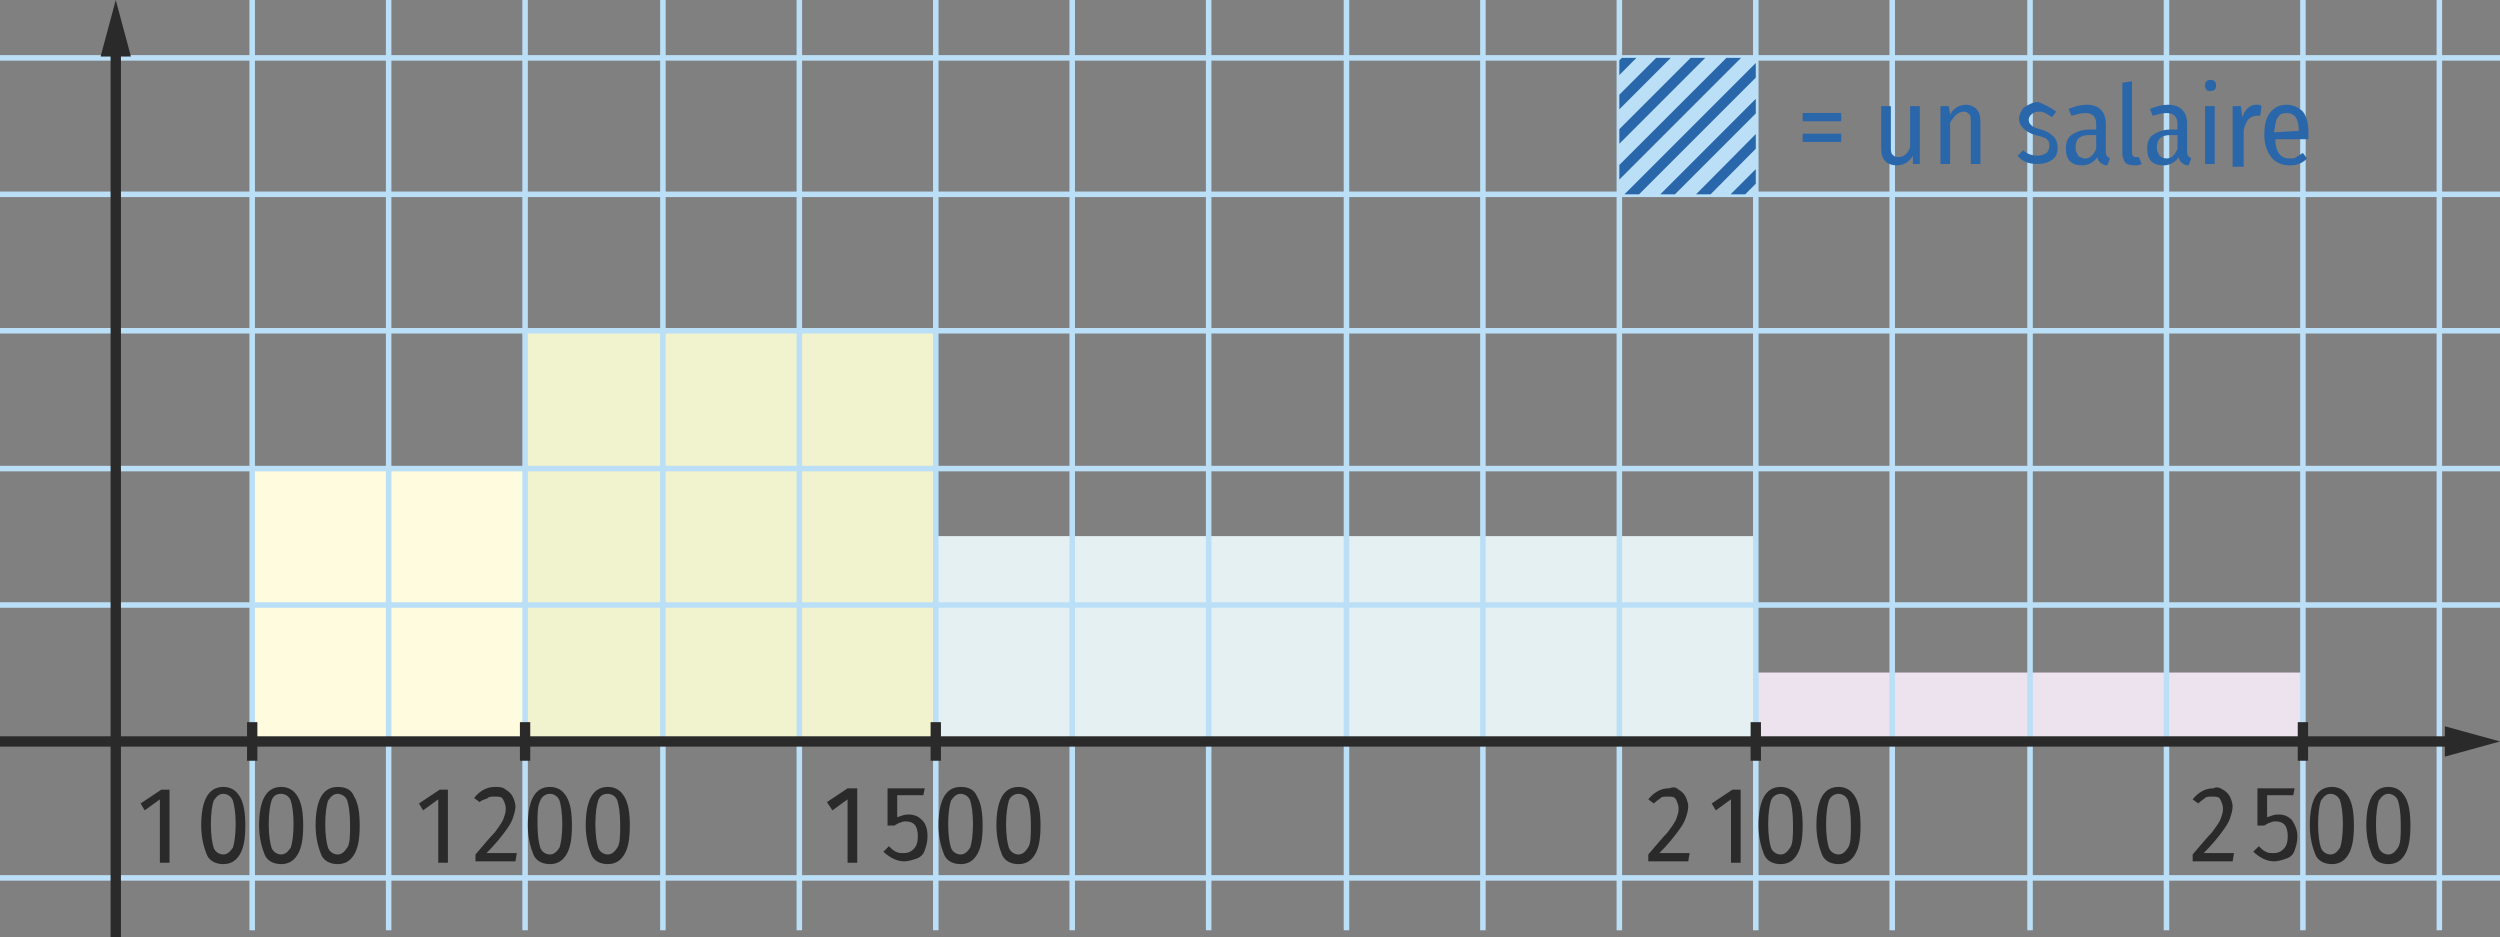
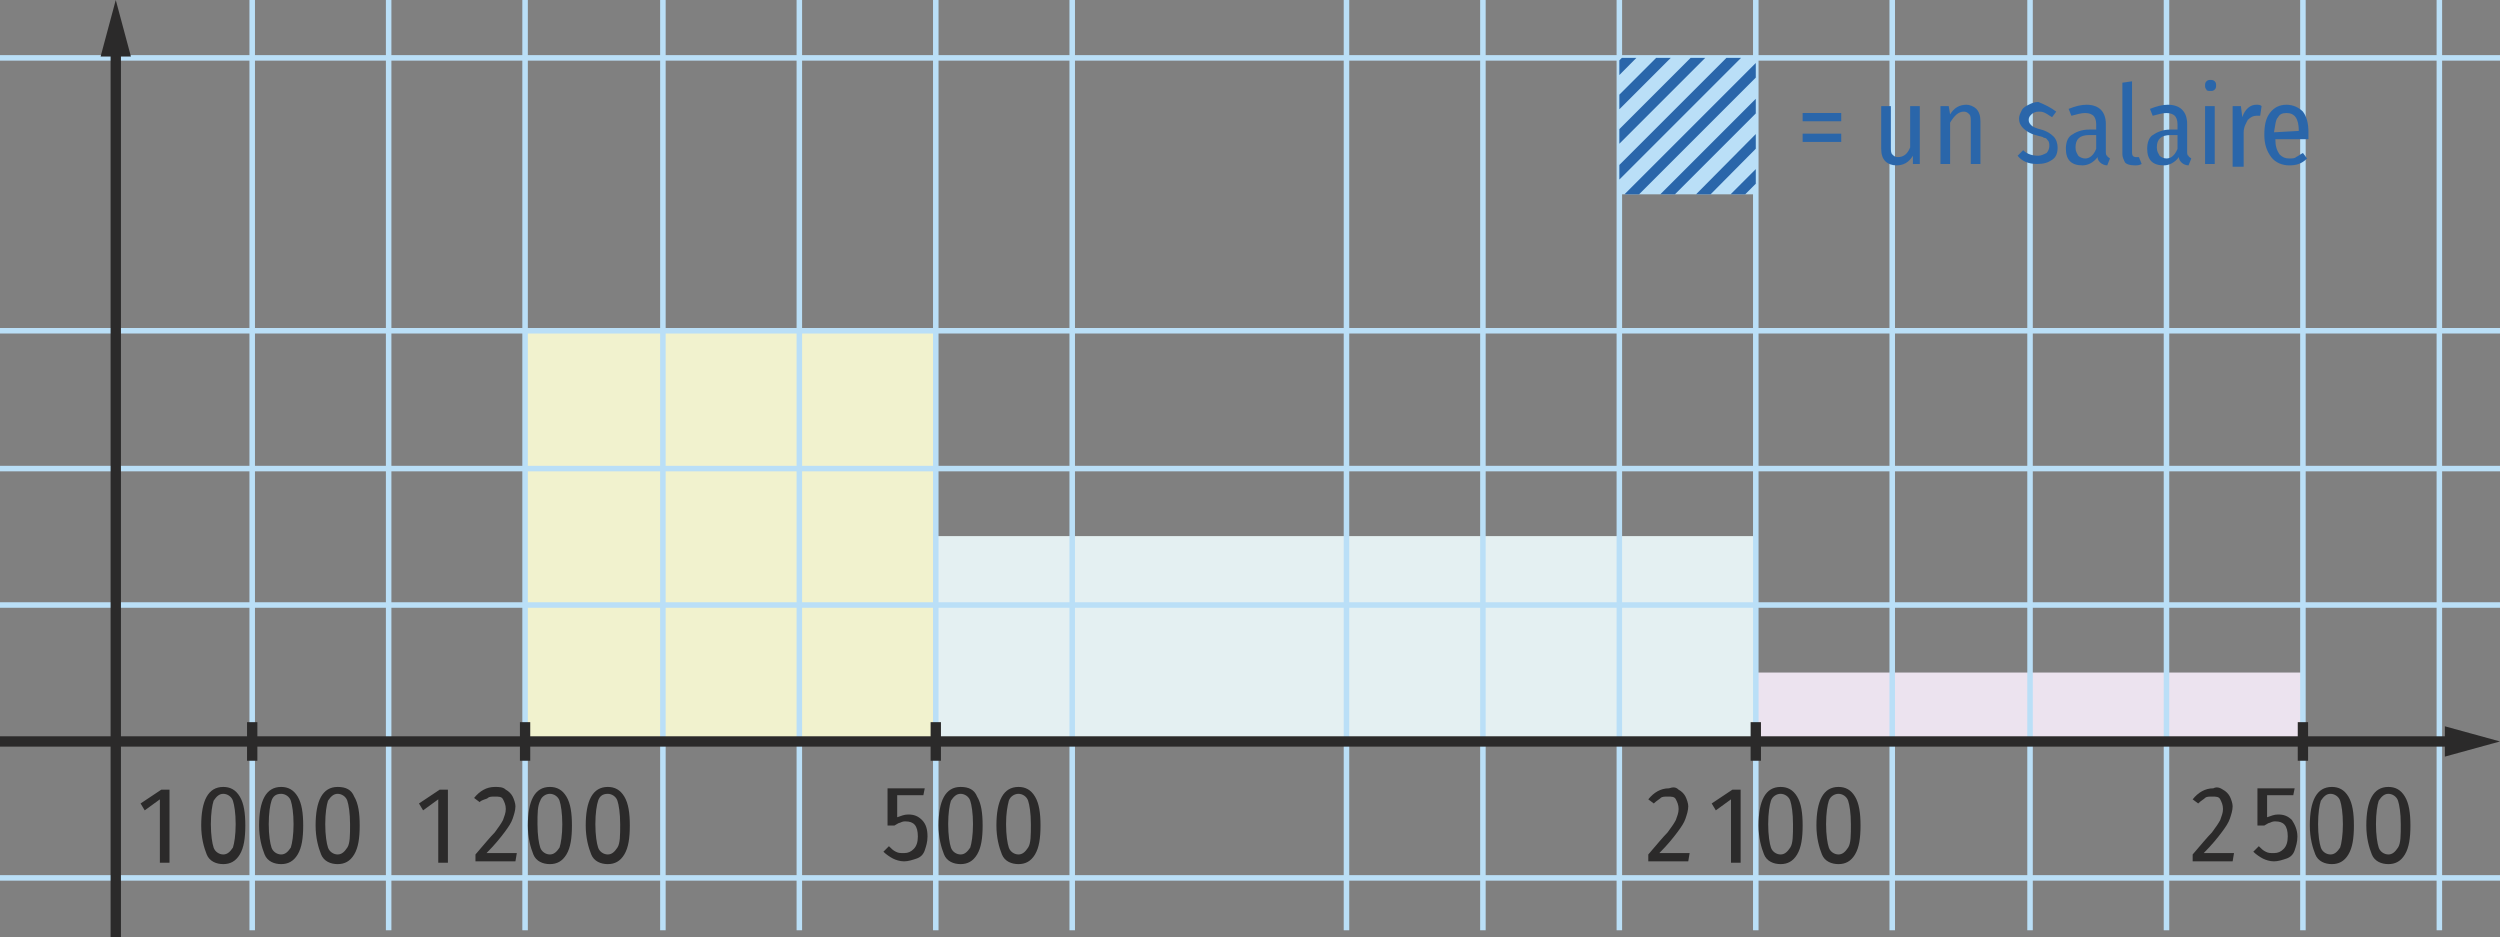
<svg xmlns="http://www.w3.org/2000/svg" xmlns:xlink="http://www.w3.org/1999/xlink" version="1.1" x="0px" y="0px" viewBox="0 0 181.4 68" style="enable-background:new 0 0 181.4 68;" xml:space="preserve">
  <rect x="0" y="0" width="181.4" height="68" fill="#808080" stroke="none" />
  <style type="text/css">
	.Repere{fill:none;stroke:#2B2A2A;stroke-width:0.75;stroke-miterlimit:10;}
	.Repere_x0020_fleche_x0020_haut{fill:none;stroke:#2B2A2A;stroke-width:0.75;stroke-miterlimit:10;}
	.Grille_x0020_0_x002C_4{fill:none;stroke:#BADFF7;stroke-width:0.4;stroke-miterlimit:10;}
	.st0{fill:#FFFBDF;}
	.st1{fill:#F1F2CE;}
	.st2{fill:#E4F0F2;}
	.st3{fill:#ECE3EF;}
	.st4{fill:#2B2A2A;}
	.st5{fill:#2A66AA;}
	.st6{fill:#BADFF7;}
	.st7{clip-path:url(#SVGID_2_);}
	.st8{fill:none;stroke:#2A66AA;stroke-width:0.75;stroke-miterlimit:10;}
</style>
  <g id="Courbe">
-     <rect x="18.3" y="34" class="st0" width="19.8" height="19.8" />
    <rect x="38.1" y="24" class="st1" width="29.8" height="29.8" />
    <rect x="67.9" y="38.9" class="st2" width="59.5" height="14.9" />
    <rect x="127.4" y="48.8" class="st3" width="39.7" height="5" />
  </g>
  <g id="grille">
    <line id="XMLID_173_" class="Grille_x0020_0_x002C_4" x1="18.3" y1="67.5" x2="18.3" y2="0" />
    <line id="XMLID_1_" class="Grille_x0020_0_x002C_4" x1="28.2" y1="67.5" x2="28.2" y2="0" />
    <line id="XMLID_3_" class="Grille_x0020_0_x002C_4" x1="38.1" y1="67.5" x2="38.1" y2="0" />
    <line id="XMLID_4_" class="Grille_x0020_0_x002C_4" x1="48.1" y1="67.5" x2="48.1" y2="0" />
    <line id="XMLID_6_" class="Grille_x0020_0_x002C_4" x1="58" y1="67.5" x2="58" y2="0" />
    <line id="XMLID_9_" class="Grille_x0020_0_x002C_4" x1="67.9" y1="67.5" x2="67.9" y2="0" />
    <line id="XMLID_13_" class="Grille_x0020_0_x002C_4" x1="77.8" y1="67.5" x2="77.8" y2="0" />
-     <line id="XMLID_14_" class="Grille_x0020_0_x002C_4" x1="87.7" y1="67.5" x2="87.7" y2="0" />
    <line id="XMLID_15_" class="Grille_x0020_0_x002C_4" x1="97.7" y1="67.5" x2="97.7" y2="0" />
    <line id="XMLID_16_" class="Grille_x0020_0_x002C_4" x1="107.6" y1="67.5" x2="107.6" y2="0" />
    <line id="XMLID_17_" class="Grille_x0020_0_x002C_4" x1="117.5" y1="67.5" x2="117.5" y2="0" />
    <line id="XMLID_18_" class="Grille_x0020_0_x002C_4" x1="127.4" y1="67.5" x2="127.4" y2="0" />
    <line id="XMLID_19_" class="Grille_x0020_0_x002C_4" x1="137.3" y1="67.5" x2="137.3" y2="0" />
    <line id="XMLID_20_" class="Grille_x0020_0_x002C_4" x1="147.3" y1="67.5" x2="147.3" y2="0" />
    <line id="XMLID_21_" class="Grille_x0020_0_x002C_4" x1="157.2" y1="67.5" x2="157.2" y2="0" />
    <line id="XMLID_22_" class="Grille_x0020_0_x002C_4" x1="167.1" y1="67.5" x2="167.1" y2="0" />
    <line id="XMLID_23_" class="Grille_x0020_0_x002C_4" x1="177" y1="67.5" x2="177" y2="0" />
    <line id="XMLID_141_" class="Grille_x0020_0_x002C_4" x1="0" y1="43.9" x2="181.4" y2="43.9" />
    <line id="XMLID_27_" class="Grille_x0020_0_x002C_4" x1="0" y1="34" x2="181.4" y2="34" />
    <line id="XMLID_28_" class="Grille_x0020_0_x002C_4" x1="0" y1="24" x2="181.4" y2="24" />
-     <line id="XMLID_29_" class="Grille_x0020_0_x002C_4" x1="0" y1="14.1" x2="181.4" y2="14.1" />
    <line id="XMLID_30_" class="Grille_x0020_0_x002C_4" x1="0" y1="4.2" x2="181.4" y2="4.2" />
    <line id="XMLID_37_" class="Grille_x0020_0_x002C_4" x1="0" y1="63.7" x2="181.4" y2="63.7" />
  </g>
  <g id="Repere_xy">
    <g id="XMLID_12_">
      <g>
        <line class="Repere_x0020_fleche_x0020_haut" x1="0" y1="53.8" x2="178.1" y2="53.8" />
        <g>
          <polygon class="st4" points="177.4,54.9 181.4,53.8 177.4,52.7     " />
        </g>
      </g>
    </g>
    <g id="XMLID_5_">
      <g>
        <line class="Repere_x0020_fleche_x0020_haut" x1="8.4" y1="68.5" x2="8.4" y2="3.3" />
        <g>
          <polygon class="st4" points="9.5,4.1 8.4,0 7.3,4.1     " />
        </g>
      </g>
    </g>
    <line id="XMLID_10_" class="Repere" x1="18.3" y1="52.4" x2="18.3" y2="55.2" />
    <line id="XMLID_2_" class="Repere" x1="38.1" y1="52.4" x2="38.1" y2="55.2" />
    <line id="XMLID_8_" class="Repere" x1="67.9" y1="52.4" x2="67.9" y2="55.2" />
    <line id="XMLID_48_" class="Repere" x1="127.4" y1="52.4" x2="127.4" y2="55.2" />
    <line id="XMLID_49_" class="Repere" x1="167.1" y1="52.4" x2="167.1" y2="55.2" />
    <g>
      <path class="st4" d="M12.3,57.2v5.4h-0.7v-4.6l-1.1,0.8l-0.3-0.5l1.5-1H12.3z" />
      <path class="st4" d="M17.4,57.8c0.3,0.5,0.4,1.2,0.4,2.1c0,0.9-0.1,1.6-0.4,2.1s-0.7,0.7-1.2,0.7c-0.5,0-1-0.2-1.2-0.7    s-0.4-1.2-0.4-2.1c0-1.8,0.5-2.8,1.6-2.8C16.7,57.1,17.1,57.3,17.4,57.8z M15.5,58.1c-0.1,0.3-0.2,0.9-0.2,1.7    c0,0.8,0.1,1.4,0.2,1.7c0.1,0.3,0.4,0.5,0.7,0.5c0.3,0,0.5-0.2,0.7-0.5c0.1-0.3,0.2-0.9,0.2-1.7s-0.1-1.4-0.2-1.7    s-0.4-0.5-0.7-0.5C15.9,57.6,15.7,57.8,15.5,58.1z" />
      <path class="st4" d="M21.6,57.8c0.3,0.5,0.4,1.2,0.4,2.1c0,0.9-0.1,1.6-0.4,2.1s-0.7,0.7-1.2,0.7c-0.5,0-1-0.2-1.2-0.7    s-0.4-1.2-0.4-2.1c0-1.8,0.5-2.8,1.6-2.8C20.9,57.1,21.3,57.3,21.6,57.8z M19.7,58.1c-0.1,0.3-0.2,0.9-0.2,1.7    c0,0.8,0.1,1.4,0.2,1.7c0.1,0.3,0.4,0.5,0.7,0.5c0.3,0,0.5-0.2,0.7-0.5c0.1-0.3,0.2-0.9,0.2-1.7s-0.1-1.4-0.2-1.7    s-0.4-0.5-0.7-0.5C20,57.6,19.8,57.8,19.7,58.1z" />
      <path class="st4" d="M25.7,57.8c0.3,0.5,0.4,1.2,0.4,2.1c0,0.9-0.1,1.6-0.4,2.1s-0.7,0.7-1.2,0.7c-0.5,0-1-0.2-1.2-0.7    s-0.4-1.2-0.4-2.1c0-1.8,0.5-2.8,1.6-2.8C25.1,57.1,25.5,57.3,25.7,57.8z M23.8,58.1c-0.1,0.3-0.2,0.9-0.2,1.7    c0,0.8,0.1,1.4,0.2,1.7c0.1,0.3,0.4,0.5,0.7,0.5c0.3,0,0.5-0.2,0.7-0.5s0.2-0.9,0.2-1.7s-0.1-1.4-0.2-1.7    c-0.1-0.3-0.4-0.5-0.7-0.5C24.2,57.6,24,57.8,23.8,58.1z" />
    </g>
    <g>
      <path class="st4" d="M32.5,57.2v5.4h-0.7v-4.6l-1.1,0.8l-0.3-0.5l1.5-1H32.5z" />
      <path class="st4" d="M36.7,57.3c0.2,0.1,0.4,0.3,0.5,0.5s0.2,0.5,0.2,0.7c0,0.3-0.1,0.6-0.2,0.9c-0.1,0.3-0.3,0.6-0.6,1    c-0.3,0.4-0.7,0.9-1.3,1.5h2.2l-0.1,0.6h-2.9V62c0.6-0.7,1.1-1.3,1.4-1.6c0.3-0.4,0.5-0.7,0.6-0.9c0.1-0.3,0.2-0.5,0.2-0.8    c0-0.3-0.1-0.5-0.2-0.7c-0.1-0.2-0.3-0.2-0.6-0.2c-0.2,0-0.4,0-0.5,0.1S35,58,34.8,58.2l-0.4-0.3c0.4-0.5,0.9-0.8,1.5-0.8    C36.2,57.1,36.5,57.1,36.7,57.3z" />
      <path class="st4" d="M41.1,57.8c0.3,0.5,0.4,1.2,0.4,2.1c0,0.9-0.1,1.6-0.4,2.1s-0.7,0.7-1.2,0.7c-0.5,0-1-0.2-1.2-0.7    s-0.4-1.2-0.4-2.1c0-1.8,0.5-2.8,1.6-2.8C40.4,57.1,40.8,57.3,41.1,57.8z M39.2,58.1C39,58.5,39,59,39,59.8c0,0.8,0.1,1.4,0.2,1.7    c0.1,0.3,0.4,0.5,0.7,0.5c0.3,0,0.5-0.2,0.7-0.5c0.1-0.3,0.2-0.9,0.2-1.7s-0.1-1.4-0.2-1.7s-0.4-0.5-0.7-0.5    C39.6,57.6,39.3,57.8,39.2,58.1z" />
      <path class="st4" d="M45.3,57.8c0.3,0.5,0.4,1.2,0.4,2.1c0,0.9-0.1,1.6-0.4,2.1s-0.7,0.7-1.2,0.7c-0.5,0-1-0.2-1.2-0.7    s-0.4-1.2-0.4-2.1c0-1.8,0.5-2.8,1.6-2.8C44.6,57.1,45,57.3,45.3,57.8z M43.4,58.1c-0.1,0.3-0.2,0.9-0.2,1.7    c0,0.8,0.1,1.4,0.2,1.7c0.1,0.3,0.4,0.5,0.7,0.5c0.3,0,0.5-0.2,0.7-0.5s0.2-0.9,0.2-1.7s-0.1-1.4-0.2-1.7    c-0.1-0.3-0.4-0.5-0.7-0.5C43.7,57.6,43.5,57.8,43.4,58.1z" />
    </g>
    <g>
-       <path class="st4" d="M62.2,57.2v5.4h-0.7v-4.6l-1.1,0.8L60,58.2l1.5-1H62.2z" />
      <path class="st4" d="M67,57.7h-1.9v1.6c0.3-0.1,0.5-0.2,0.8-0.2c0.4,0,0.7,0.1,1,0.4c0.3,0.3,0.4,0.7,0.4,1.2c0,0.4-0.1,0.7-0.2,1    c-0.1,0.3-0.3,0.5-0.6,0.6s-0.6,0.2-0.9,0.2c-0.3,0-0.6-0.1-0.8-0.2c-0.2-0.1-0.5-0.3-0.7-0.5l0.4-0.4c0.2,0.2,0.3,0.3,0.5,0.4    c0.2,0.1,0.3,0.1,0.6,0.1c0.3,0,0.5-0.1,0.7-0.3c0.2-0.2,0.3-0.5,0.3-0.9c0-0.8-0.3-1.1-0.9-1.1c-0.1,0-0.2,0-0.4,0.1    c-0.1,0-0.2,0.1-0.4,0.2h-0.5v-2.7h2.7L67,57.7z" />
      <path class="st4" d="M70.9,57.8c0.3,0.5,0.4,1.2,0.4,2.1c0,0.9-0.1,1.6-0.4,2.1s-0.7,0.7-1.2,0.7c-0.5,0-1-0.2-1.2-0.7    s-0.4-1.2-0.4-2.1c0-1.8,0.5-2.8,1.6-2.8C70.3,57.1,70.7,57.3,70.9,57.8z M69,58.1c-0.1,0.3-0.2,0.9-0.2,1.7    c0,0.8,0.1,1.4,0.2,1.7c0.1,0.3,0.4,0.5,0.7,0.5c0.3,0,0.5-0.2,0.7-0.5c0.1-0.3,0.2-0.9,0.2-1.7s-0.1-1.4-0.2-1.7    s-0.4-0.5-0.7-0.5C69.4,57.6,69.2,57.8,69,58.1z" />
      <path class="st4" d="M75.1,57.8c0.3,0.5,0.4,1.2,0.4,2.1c0,0.9-0.1,1.6-0.4,2.1s-0.7,0.7-1.2,0.7c-0.5,0-1-0.2-1.2-0.7    s-0.4-1.2-0.4-2.1c0-1.8,0.5-2.8,1.6-2.8C74.4,57.1,74.8,57.3,75.1,57.8z M73.2,58.1C73.1,58.5,73,59,73,59.8    c0,0.8,0.1,1.4,0.2,1.7c0.1,0.3,0.4,0.5,0.7,0.5c0.3,0,0.5-0.2,0.7-0.5s0.2-0.9,0.2-1.7s-0.1-1.4-0.2-1.7    c-0.1-0.3-0.4-0.5-0.7-0.5C73.6,57.6,73.3,57.8,73.2,58.1z" />
    </g>
    <g>
      <path class="st4" d="M121.8,57.3c0.2,0.1,0.4,0.3,0.5,0.5s0.2,0.5,0.2,0.7c0,0.3-0.1,0.6-0.2,0.9s-0.3,0.6-0.6,1    c-0.3,0.4-0.7,0.9-1.3,1.5h2.2l-0.1,0.6h-2.9V62c0.6-0.7,1.1-1.3,1.4-1.6c0.3-0.4,0.5-0.7,0.6-0.9c0.1-0.3,0.2-0.5,0.2-0.8    c0-0.3-0.1-0.5-0.2-0.7c-0.1-0.2-0.3-0.2-0.6-0.2c-0.2,0-0.4,0-0.5,0.1s-0.3,0.2-0.5,0.4l-0.4-0.3c0.4-0.5,0.9-0.8,1.5-0.8    C121.4,57.1,121.6,57.1,121.8,57.3z" />
      <path class="st4" d="M126.3,57.2v5.4h-0.7v-4.6l-1.1,0.8l-0.3-0.5l1.5-1H126.3z" />
      <path class="st4" d="M130.4,57.8c0.3,0.5,0.4,1.2,0.4,2.1c0,0.9-0.1,1.6-0.4,2.1s-0.7,0.7-1.2,0.7c-0.5,0-1-0.2-1.2-0.7    s-0.4-1.2-0.4-2.1c0-1.8,0.5-2.8,1.6-2.8C129.7,57.1,130.1,57.3,130.4,57.8z M128.5,58.1c-0.1,0.3-0.2,0.9-0.2,1.7    c0,0.8,0.1,1.4,0.2,1.7c0.1,0.3,0.4,0.5,0.7,0.5c0.3,0,0.5-0.2,0.7-0.5s0.2-0.9,0.2-1.7s-0.1-1.4-0.2-1.7    c-0.1-0.3-0.4-0.5-0.7-0.5S128.6,57.8,128.5,58.1z" />
      <path class="st4" d="M134.6,57.8c0.3,0.5,0.4,1.2,0.4,2.1c0,0.9-0.1,1.6-0.4,2.1s-0.7,0.7-1.2,0.7c-0.5,0-1-0.2-1.2-0.7    s-0.4-1.2-0.4-2.1c0-1.8,0.5-2.8,1.6-2.8C133.9,57.1,134.3,57.3,134.6,57.8z M132.7,58.1c-0.1,0.3-0.2,0.9-0.2,1.7    c0,0.8,0.1,1.4,0.2,1.7c0.1,0.3,0.4,0.5,0.7,0.5c0.3,0,0.5-0.2,0.7-0.5s0.2-0.9,0.2-1.7s-0.1-1.4-0.2-1.7    c-0.1-0.3-0.4-0.5-0.7-0.5S132.8,57.8,132.7,58.1z" />
    </g>
    <g>
      <path class="st4" d="M161.3,57.3c0.2,0.1,0.4,0.3,0.5,0.5s0.2,0.5,0.2,0.7c0,0.3-0.1,0.6-0.2,0.9c-0.1,0.3-0.3,0.6-0.6,1    s-0.7,0.9-1.3,1.5h2.2l-0.1,0.6h-2.9V62c0.6-0.7,1.1-1.3,1.4-1.6c0.3-0.4,0.5-0.7,0.6-0.9c0.1-0.3,0.2-0.5,0.2-0.8    c0-0.3-0.1-0.5-0.2-0.7s-0.3-0.2-0.6-0.2c-0.2,0-0.4,0-0.5,0.1s-0.3,0.2-0.5,0.4l-0.4-0.3c0.4-0.5,0.9-0.8,1.5-0.8    C160.8,57.1,161,57.1,161.3,57.3z" />
      <path class="st4" d="M166.4,57.7h-1.9v1.6c0.3-0.1,0.5-0.2,0.8-0.2c0.4,0,0.7,0.1,1,0.4c0.2,0.3,0.4,0.7,0.4,1.2    c0,0.4-0.1,0.7-0.2,1c-0.1,0.3-0.3,0.5-0.6,0.6s-0.6,0.2-0.9,0.2c-0.3,0-0.6-0.1-0.8-0.2c-0.2-0.1-0.5-0.3-0.7-0.5l0.4-0.4    c0.2,0.2,0.3,0.3,0.5,0.4c0.2,0.1,0.3,0.1,0.6,0.1c0.3,0,0.5-0.1,0.7-0.3c0.2-0.2,0.3-0.5,0.3-0.9c0-0.8-0.3-1.1-0.9-1.1    c-0.1,0-0.2,0-0.4,0.1c-0.1,0-0.2,0.1-0.4,0.2h-0.5v-2.7h2.7L166.4,57.7z" />
      <path class="st4" d="M170.4,57.8c0.3,0.5,0.4,1.2,0.4,2.1c0,0.9-0.1,1.6-0.4,2.1s-0.7,0.7-1.2,0.7c-0.5,0-1-0.2-1.2-0.7    s-0.4-1.2-0.4-2.1c0-1.8,0.5-2.8,1.6-2.8C169.7,57.1,170.1,57.3,170.4,57.8z M168.4,58.1c-0.1,0.3-0.2,0.9-0.2,1.7    c0,0.8,0.1,1.4,0.2,1.7s0.4,0.5,0.7,0.5c0.3,0,0.5-0.2,0.7-0.5c0.1-0.3,0.2-0.9,0.2-1.7s-0.1-1.4-0.2-1.7    c-0.1-0.3-0.4-0.5-0.7-0.5C168.8,57.6,168.6,57.8,168.4,58.1z" />
      <path class="st4" d="M174.5,57.8c0.3,0.5,0.4,1.2,0.4,2.1c0,0.9-0.1,1.6-0.4,2.1s-0.7,0.7-1.2,0.7c-0.5,0-1-0.2-1.2-0.7    s-0.4-1.2-0.4-2.1c0-1.8,0.5-2.8,1.6-2.8C173.8,57.1,174.2,57.3,174.5,57.8z M172.6,58.1c-0.1,0.3-0.2,0.9-0.2,1.7    c0,0.8,0.1,1.4,0.2,1.7s0.4,0.5,0.7,0.5c0.3,0,0.5-0.2,0.7-0.5s0.2-0.9,0.2-1.7s-0.1-1.4-0.2-1.7c-0.1-0.3-0.4-0.5-0.7-0.5    S172.8,57.8,172.6,58.1z" />
    </g>
    <g>
      <path class="st5" d="M130.8,8.8V8.2h2.8v0.6H130.8z M130.8,10.3V9.7h2.8v0.6H130.8z" />
      <path class="st5" d="M139.4,11.9h-0.6l0-0.6c-0.3,0.5-0.7,0.7-1.2,0.7c-0.3,0-0.6-0.1-0.8-0.3c-0.2-0.2-0.3-0.5-0.3-0.9V7.7h0.7v3    c0,0.2,0,0.4,0.1,0.5c0.1,0.1,0.2,0.2,0.4,0.2c0.4,0,0.7-0.2,0.9-0.7v-3h0.7V11.9z" />
      <path class="st5" d="M143.4,7.9c0.2,0.2,0.3,0.5,0.3,0.9v3.1h-0.7v-3c0-0.3,0-0.5-0.1-0.6c-0.1-0.1-0.2-0.2-0.4-0.2    c-0.4,0-0.7,0.3-1,0.8v3h-0.7V7.7h0.6l0.1,0.6c0.3-0.5,0.7-0.7,1.2-0.7C142.9,7.6,143.2,7.7,143.4,7.9z" />
      <path class="st5" d="M149.2,8.1l-0.3,0.4c-0.2-0.1-0.3-0.2-0.5-0.3s-0.3-0.1-0.5-0.1c-0.2,0-0.4,0.1-0.5,0.2s-0.2,0.2-0.2,0.4    c0,0.2,0.1,0.3,0.2,0.4c0.1,0.1,0.3,0.2,0.7,0.3c0.4,0.1,0.7,0.3,0.9,0.5c0.2,0.2,0.3,0.5,0.3,0.8c0,0.4-0.1,0.7-0.4,0.9    s-0.6,0.3-1.1,0.3c-0.6,0-1.1-0.2-1.4-0.6l0.4-0.4c0.3,0.3,0.7,0.4,1.1,0.4c0.2,0,0.4-0.1,0.6-0.2c0.1-0.1,0.2-0.3,0.2-0.5    c0-0.1,0-0.3-0.1-0.4c-0.1-0.1-0.1-0.2-0.3-0.2c-0.1-0.1-0.3-0.1-0.6-0.2c-0.4-0.1-0.7-0.3-0.9-0.5c-0.2-0.2-0.3-0.4-0.3-0.7    c0-0.2,0.1-0.4,0.2-0.6c0.1-0.2,0.3-0.3,0.5-0.4c0.2-0.1,0.4-0.2,0.7-0.2C148.4,7.6,148.8,7.8,149.2,8.1z" />
      <path class="st5" d="M152.9,11.3c0,0.1,0.1,0.1,0.2,0.2l-0.2,0.5c-0.2,0-0.4-0.1-0.5-0.2c-0.1-0.1-0.2-0.2-0.2-0.4    c-0.3,0.4-0.7,0.6-1.1,0.6c-0.4,0-0.7-0.1-0.9-0.3s-0.3-0.5-0.3-0.9c0-0.4,0.1-0.8,0.4-1c0.3-0.2,0.7-0.4,1.3-0.4h0.5V9    c0-0.3-0.1-0.5-0.2-0.6c-0.1-0.1-0.3-0.2-0.6-0.2c-0.3,0-0.6,0.1-1,0.2l-0.2-0.5c0.5-0.2,0.9-0.3,1.3-0.3c0.9,0,1.4,0.5,1.4,1.4v2    C152.8,11.1,152.8,11.3,152.9,11.3z M152.1,10.8v-1h-0.5c-0.7,0-1,0.3-1,0.9c0,0.3,0.1,0.4,0.2,0.6c0.1,0.1,0.3,0.2,0.5,0.2    C151.6,11.5,151.9,11.3,152.1,10.8z" />
      <path class="st5" d="M154.2,11.8c-0.1-0.2-0.2-0.4-0.2-0.6V6l0.7-0.1v5.2c0,0.2,0.1,0.3,0.3,0.3c0.1,0,0.1,0,0.2,0l0.2,0.5    c-0.2,0.1-0.3,0.1-0.5,0.1C154.5,12,154.3,11.9,154.2,11.8z" />
      <path class="st5" d="M158.8,11.3c0,0.1,0.1,0.1,0.2,0.2l-0.2,0.5c-0.2,0-0.4-0.1-0.5-0.2c-0.1-0.1-0.2-0.2-0.2-0.4    c-0.3,0.4-0.7,0.6-1.1,0.6c-0.4,0-0.7-0.1-0.9-0.3s-0.3-0.5-0.3-0.9c0-0.4,0.1-0.8,0.4-1c0.3-0.2,0.7-0.4,1.3-0.4h0.5V9    c0-0.3-0.1-0.5-0.2-0.6c-0.1-0.1-0.3-0.2-0.6-0.2c-0.3,0-0.6,0.1-1,0.2L156,7.9c0.5-0.2,0.9-0.3,1.3-0.3c0.9,0,1.4,0.5,1.4,1.4v2    C158.7,11.1,158.7,11.3,158.8,11.3z M158,10.8v-1h-0.5c-0.7,0-1,0.3-1,0.9c0,0.3,0.1,0.4,0.2,0.6c0.1,0.1,0.3,0.2,0.5,0.2    C157.5,11.5,157.8,11.3,158,10.8z" />
      <path class="st5" d="M160.7,5.9c0.1,0.1,0.1,0.2,0.1,0.3c0,0.1,0,0.2-0.1,0.3c-0.1,0.1-0.2,0.1-0.3,0.1c-0.1,0-0.3,0-0.3-0.1    c-0.1-0.1-0.1-0.2-0.1-0.3c0-0.1,0-0.2,0.1-0.3c0.1-0.1,0.2-0.1,0.3-0.1S160.6,5.8,160.7,5.9z M160.7,7.7v4.2H160V7.7H160.7z" />
      <path class="st5" d="M164.1,7.7L164,8.4c-0.1,0-0.2,0-0.3,0c-0.2,0-0.4,0.1-0.6,0.3c-0.1,0.2-0.3,0.5-0.3,0.9v2.5H162V7.7h0.6    l0.1,0.8c0.2-0.6,0.6-0.9,1-0.9C163.9,7.6,164,7.6,164.1,7.7z" />
      <path class="st5" d="M167.5,10.1h-2.4c0,0.5,0.1,0.8,0.3,1.1c0.2,0.2,0.4,0.3,0.7,0.3c0.2,0,0.4,0,0.5-0.1    c0.2-0.1,0.3-0.2,0.5-0.3l0.3,0.4c-0.4,0.4-0.8,0.5-1.3,0.5c-0.5,0-1-0.2-1.3-0.6c-0.3-0.4-0.5-0.9-0.5-1.6s0.1-1.2,0.4-1.6    c0.3-0.4,0.7-0.6,1.2-0.6c0.5,0,0.9,0.2,1.2,0.5c0.3,0.4,0.4,0.9,0.4,1.5C167.5,9.8,167.5,9.9,167.5,10.1z M166.8,9.5    c0-0.9-0.3-1.3-0.9-1.3c-0.3,0-0.5,0.1-0.6,0.3c-0.2,0.2-0.2,0.6-0.3,1.1L166.8,9.5L166.8,9.5z" />
    </g>
    <g>
      <rect x="117.5" y="4.2" class="st6" width="9.9" height="9.9" />
      <g>
        <defs>
          <rect id="SVGID_1_" x="117.5" y="4.2" width="9.9" height="9.9" />
        </defs>
        <clipPath id="SVGID_2_">
          <use xlink:href="#SVGID_1_" style="overflow:visible;" />
        </clipPath>
        <g class="st7">
          <line class="st8" x1="107.4" y1="15.1" x2="119.2" y2="3.2" />
          <line class="st8" x1="109.8" y1="15.1" x2="121.7" y2="3.2" />
          <line class="st8" x1="112.3" y1="15.1" x2="124.2" y2="3.2" />
          <line class="st8" x1="114.9" y1="15.1" x2="126.8" y2="3.2" />
          <line class="st8" x1="117.4" y1="15.1" x2="129.3" y2="3.2" />
          <line class="st8" x1="120" y1="15.1" x2="131.9" y2="3.2" />
          <line class="st8" x1="122.6" y1="15.1" x2="134.4" y2="3.2" />
          <line class="st8" x1="125.1" y1="15.1" x2="137" y2="3.2" />
        </g>
      </g>
    </g>
  </g>
</svg>